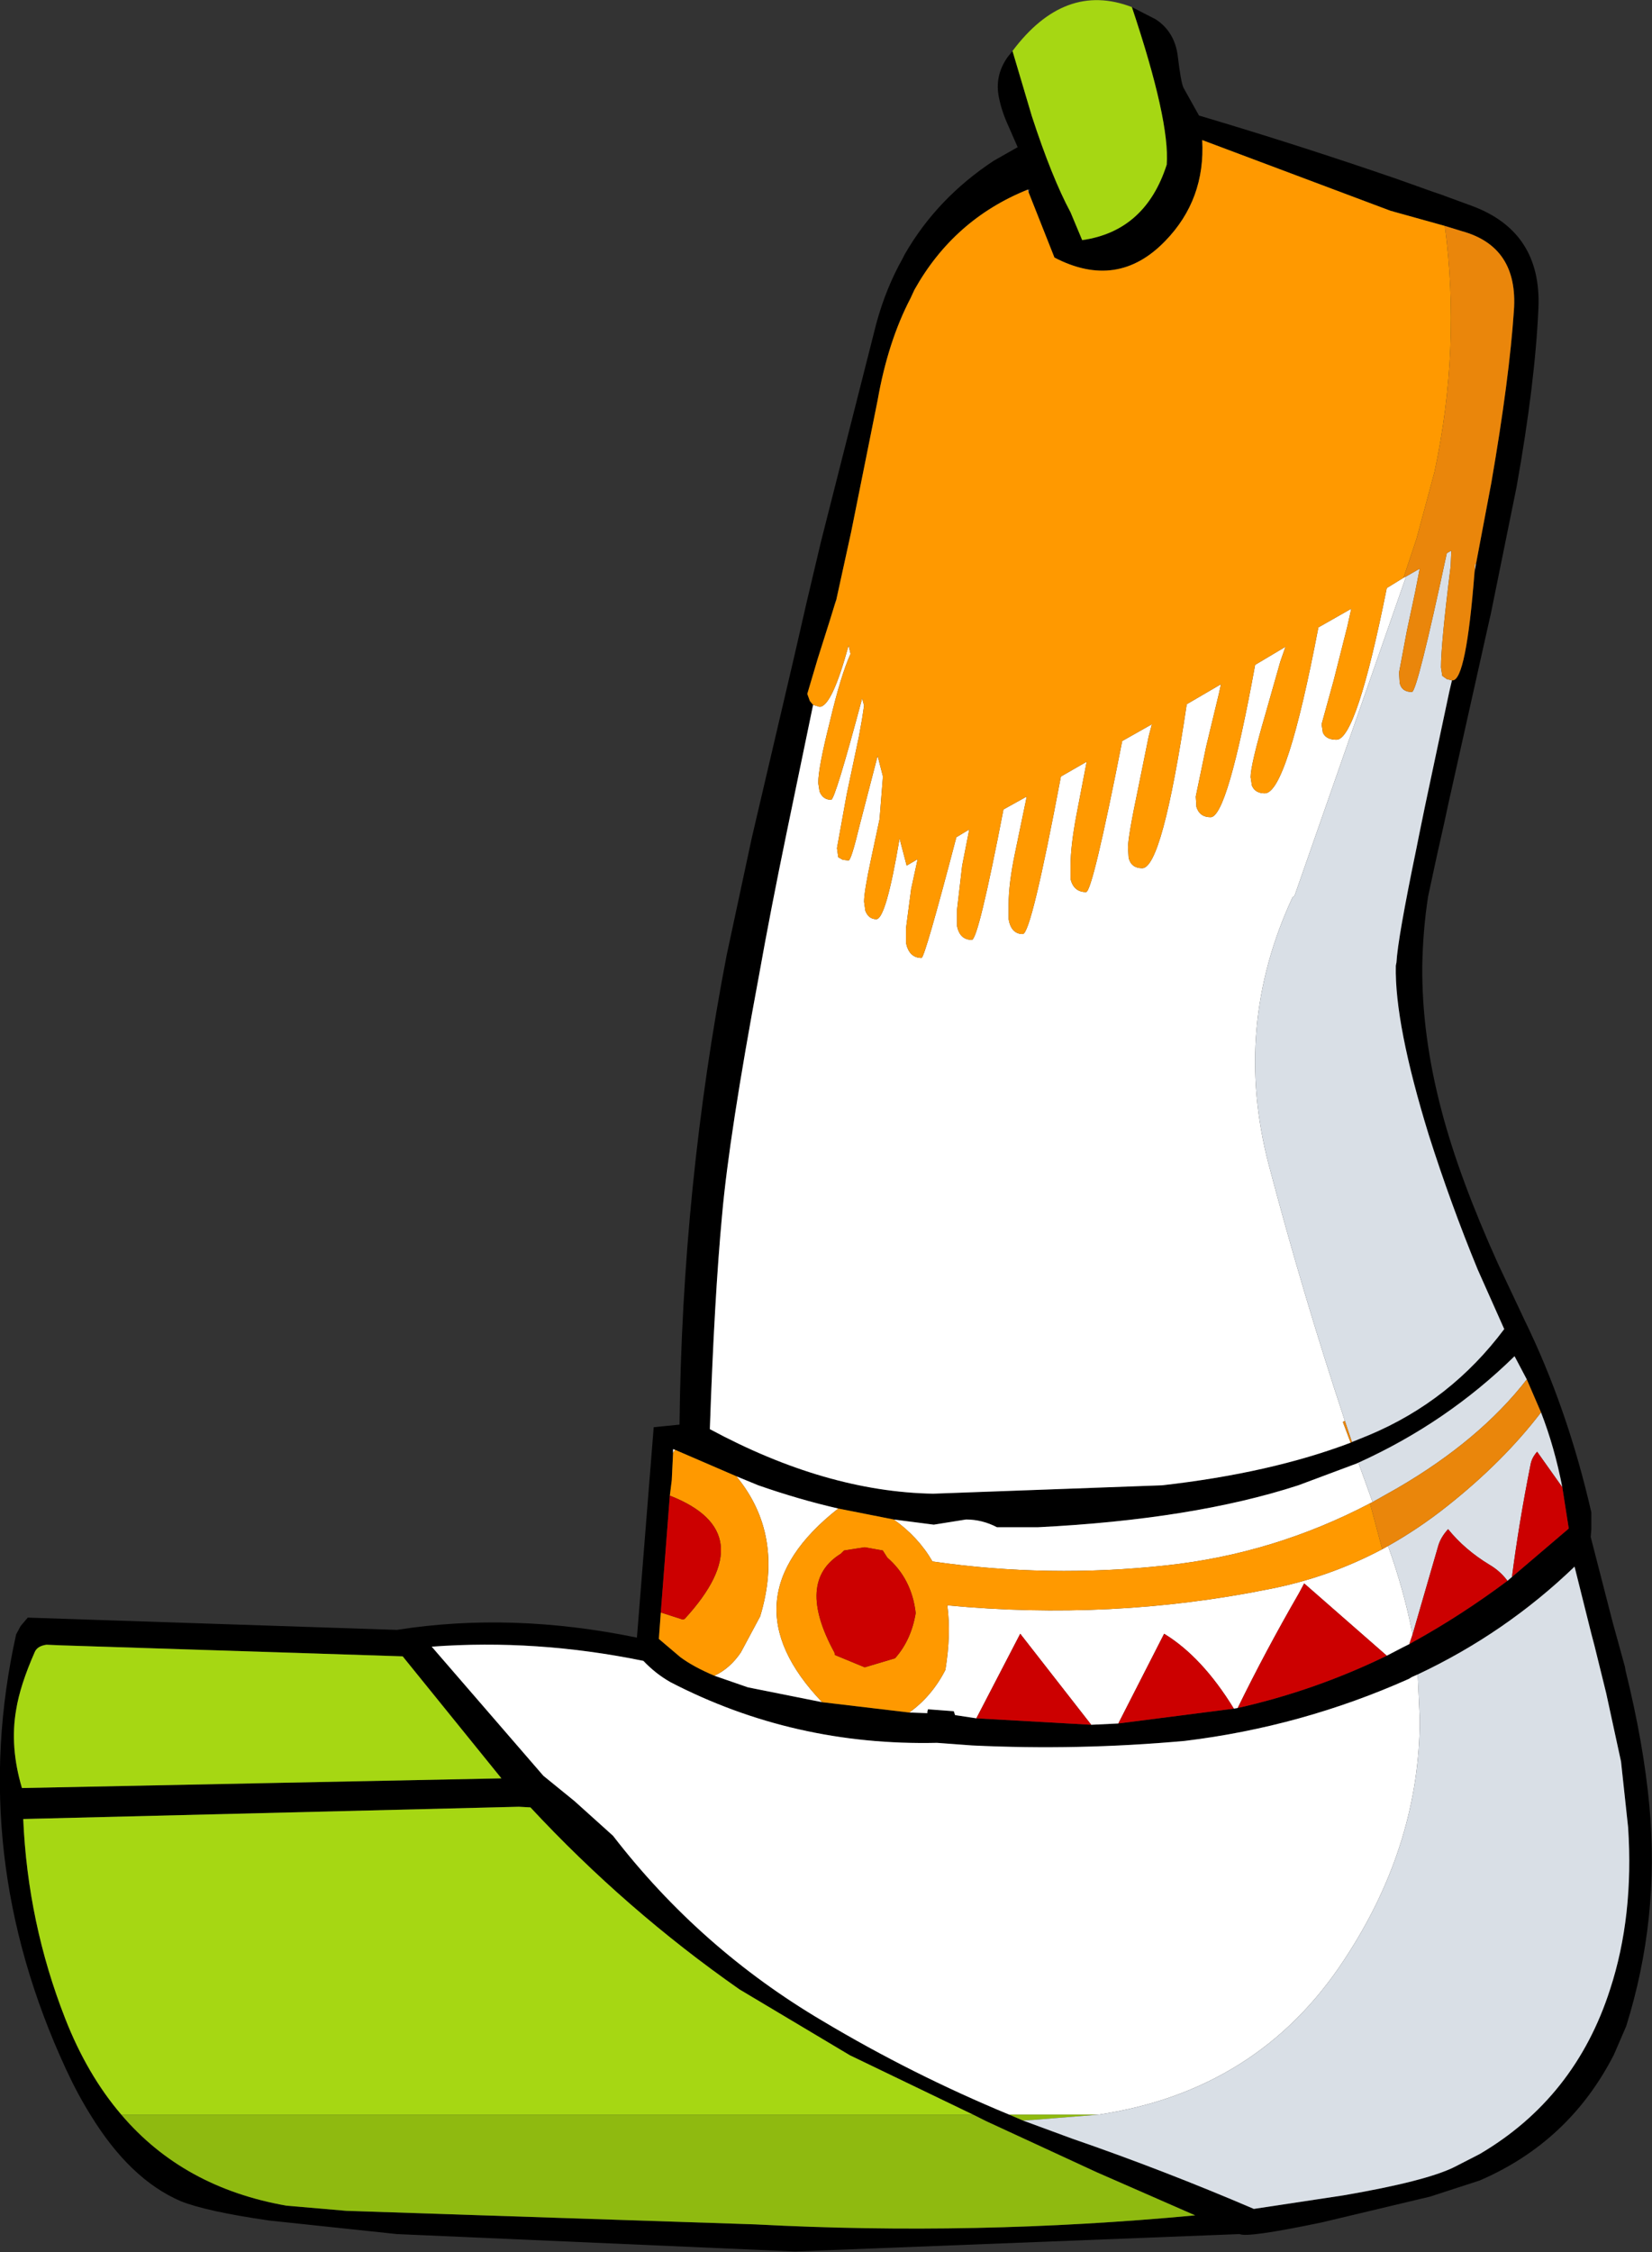
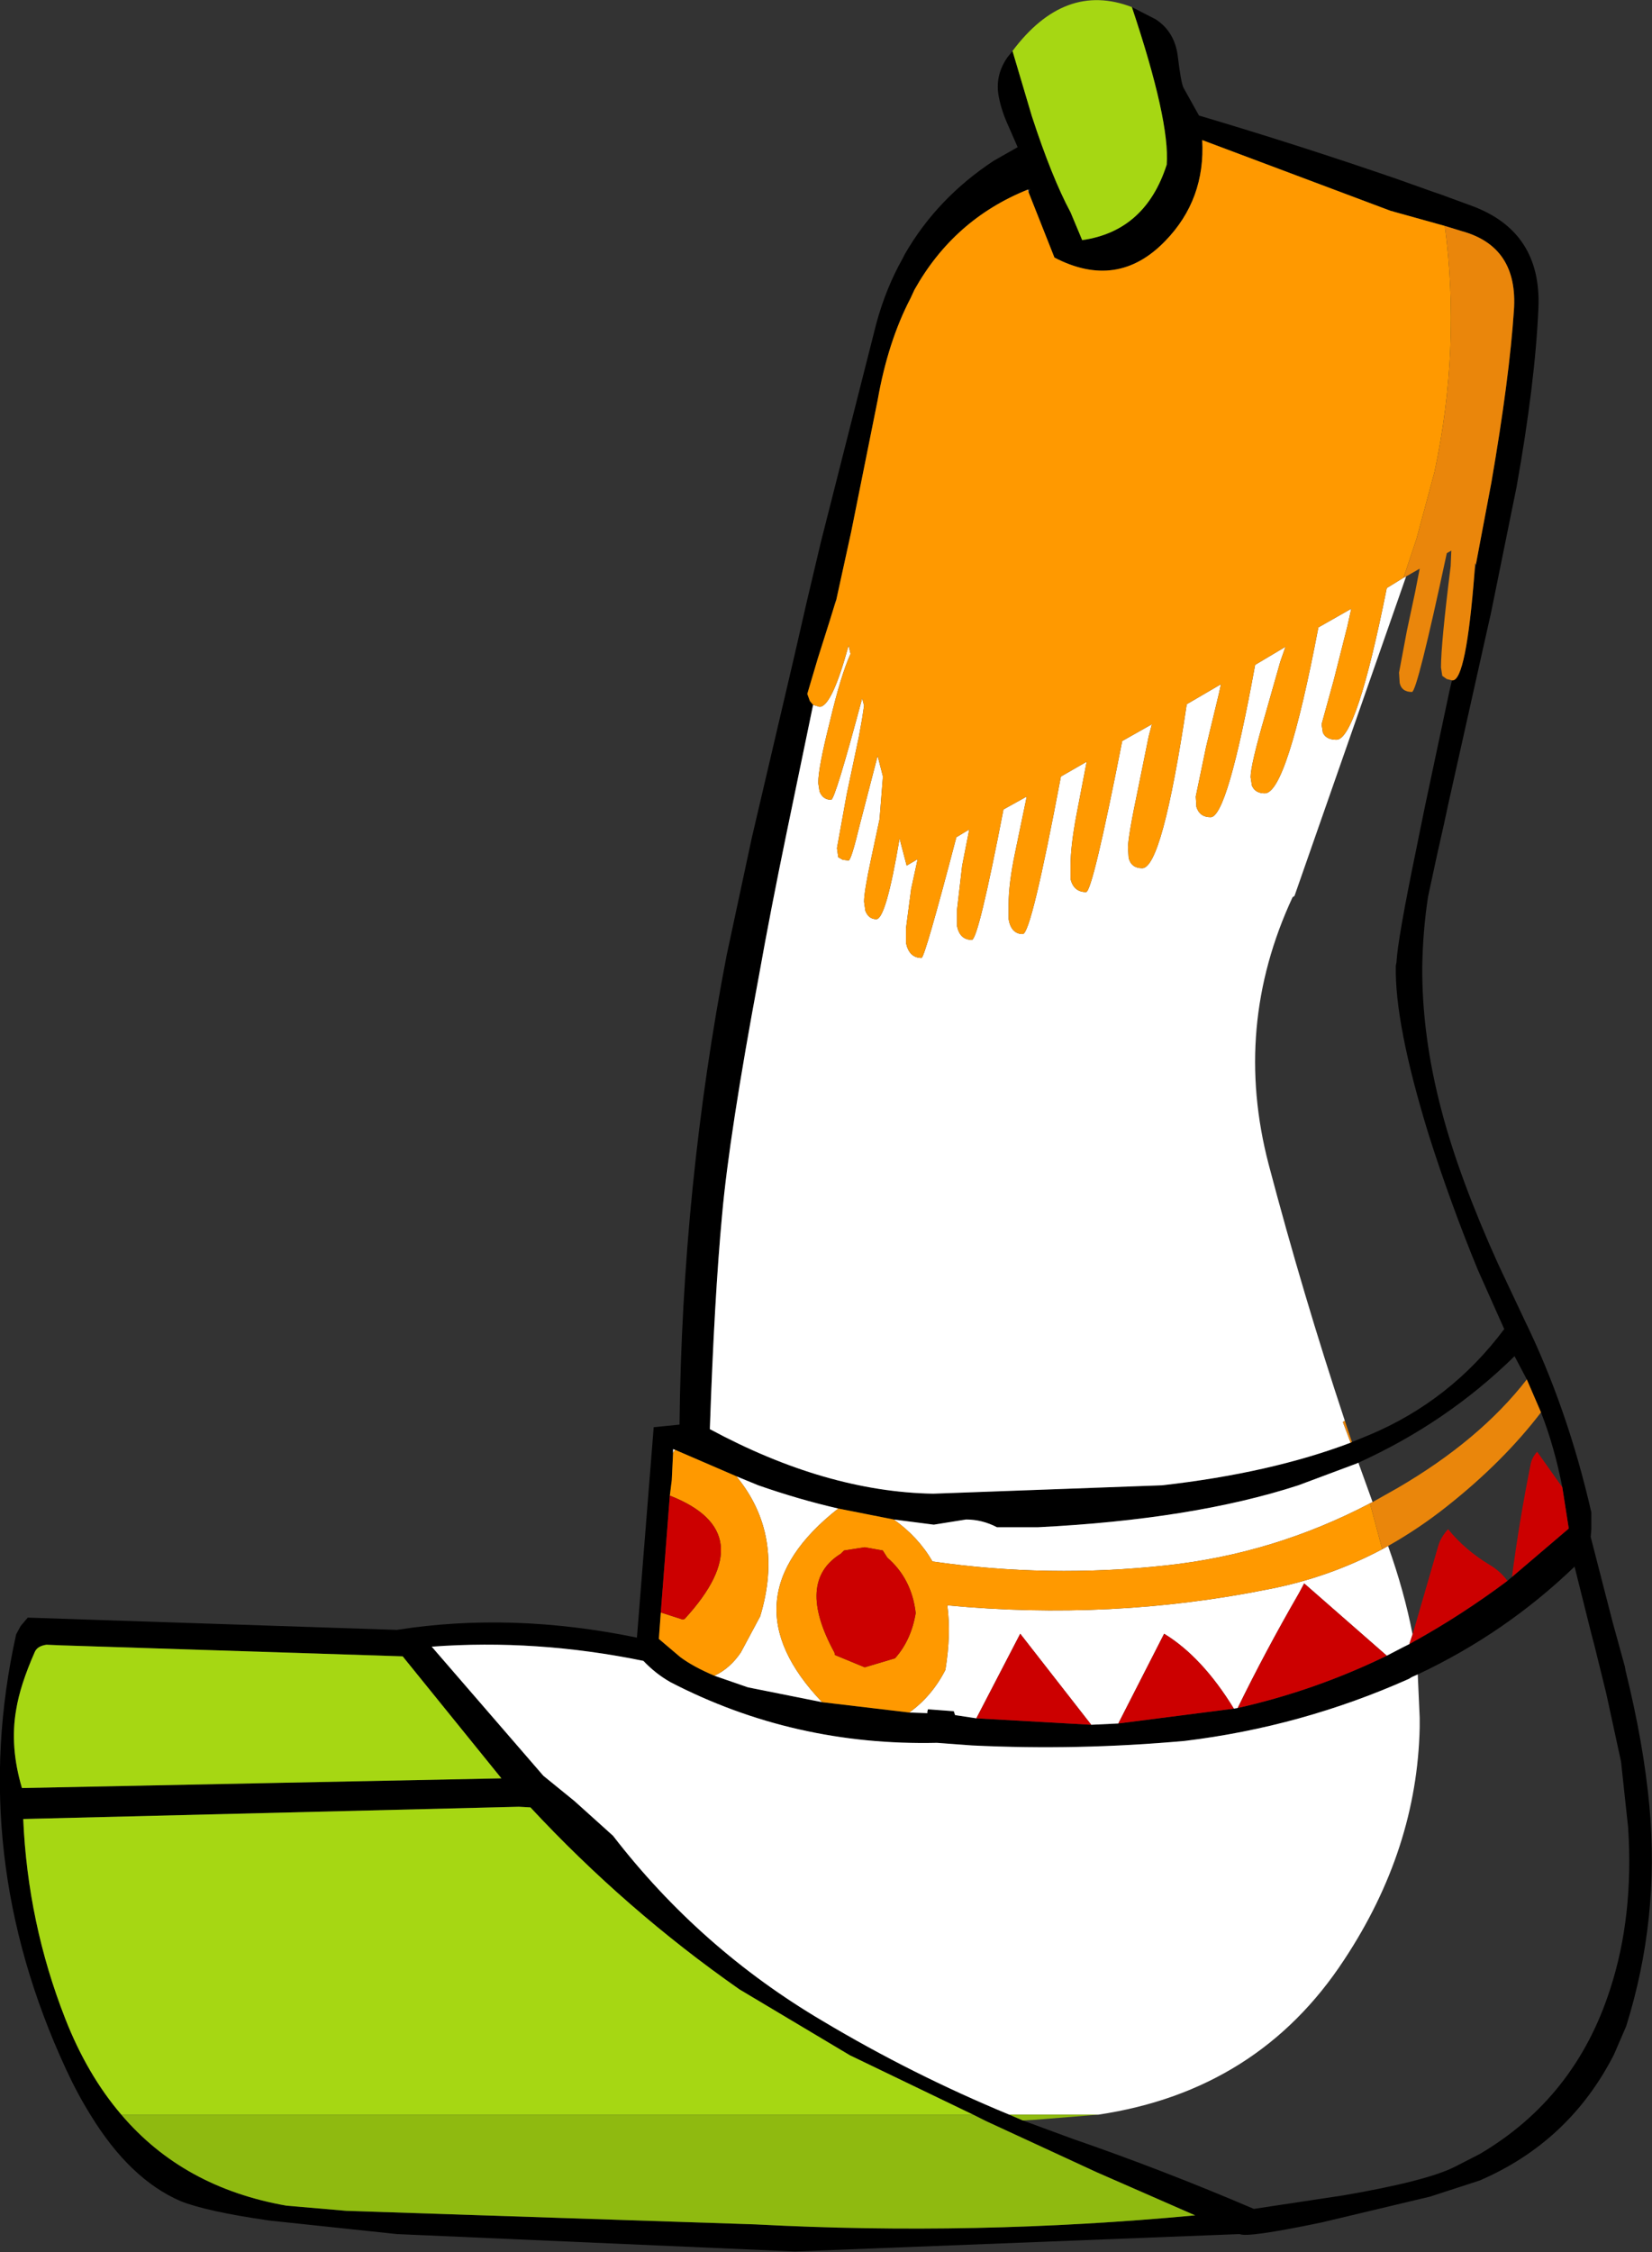
<svg xmlns="http://www.w3.org/2000/svg" height="174.45px" width="128.0px">
  <rect width="100%" height="100%" fill="#333333" stroke="none" />
  <g transform="matrix(1.0, 0.0, 0.0, 1.0, -0.35, 2.95)">
    <path d="M88.05 -2.4 L89.9 -1.45 Q91.35 -0.5 91.6 1.35 91.85 3.45 92.05 3.85 L93.25 6.0 Q100.85 8.25 108.55 10.9 L111.5 11.95 111.95 12.1 114.4 13.0 Q119.8 15.0 119.55 20.9 119.3 26.7 117.85 34.8 L115.85 44.65 115.7 45.3 112.55 59.4 112.25 60.8 111.7 63.25 111.0 66.5 Q110.6 69.1 110.55 71.85 110.5 77.25 112.05 83.1 113.4 88.25 116.4 94.9 L118.45 99.25 Q121.8 106.1 123.65 114.2 L123.65 115.5 123.6 116.1 125.3 122.7 126.25 126.15 126.3 126.45 Q127.7 132.1 128.15 136.95 128.95 145.7 126.35 154.0 L125.4 156.2 Q121.95 162.95 115.0 165.95 L111.15 167.2 102.75 169.2 Q97.0 170.4 96.4 170.1 L61.95 171.45 31.1 170.1 21.2 169.05 Q16.35 168.35 14.35 167.55 10.4 165.85 7.35 160.85 6.35 159.25 5.45 157.3 -2.2 140.75 1.6 123.65 L1.95 123.0 2.5 122.35 31.1 123.3 Q40.0 121.9 49.7 123.9 L51.0 107.6 53.0 107.4 Q53.2 88.95 56.65 71.05 L58.6 61.95 61.9 47.85 62.85 43.7 63.95 39.05 68.25 22.1 Q69.0 19.35 70.3 17.05 L70.45 16.75 Q72.95 12.4 77.35 9.5 L79.2 8.45 78.5 6.85 Q77.95 5.65 77.75 4.6 77.4 2.95 78.4 1.5 L78.8 1.0 80.3 6.05 Q81.85 10.8 83.3 13.5 L84.2 15.65 Q89.1 14.95 90.75 9.8 91.0 6.4 88.05 -2.4 M112.3 14.55 L108.35 13.45 108.2 13.4 108.15 13.4 93.5 7.9 Q93.75 12.5 90.65 15.7 86.95 19.55 82.05 17.0 L80.05 11.95 80.15 11.7 80.0 11.75 79.95 11.75 Q74.25 14.05 71.2 19.5 L70.9 20.15 Q69.15 23.5 68.35 28.05 L66.3 38.25 65.15 43.5 65.05 43.8 64.65 45.1 63.7 48.1 62.9 50.8 63.1 51.35 63.35 51.65 61.3 61.55 Q60.05 67.6 59.15 72.65 56.85 84.95 56.3 91.15 55.7 97.55 55.35 107.75 64.35 112.6 72.65 112.75 L90.4 112.1 Q98.8 111.15 105.0 108.8 L105.1 108.75 106.45 108.2 Q112.75 105.55 116.9 100.0 L114.85 95.4 Q112.75 90.3 111.05 84.95 108.4 76.35 108.5 71.85 L108.55 71.6 Q108.65 69.75 110.1 62.75 L110.3 61.75 110.75 59.55 112.65 50.6 112.85 49.75 112.9 49.75 Q113.95 49.75 114.6 41.35 L114.7 40.8 115.9 34.45 Q117.3 26.35 117.65 21.1 118.0 16.15 113.6 14.95 L112.3 14.55 M69.6 114.75 L65.3 113.9 Q62.25 113.2 59.1 112.1 L57.4 111.4 52.65 109.35 52.5 109.3 52.5 109.6 52.4 111.7 52.25 112.9 51.55 121.95 51.4 124.0 53.05 125.4 Q54.05 126.15 55.7 126.85 L58.3 127.75 64.05 128.9 70.8 129.7 72.2 129.75 72.25 129.75 72.2 129.65 72.25 129.45 74.25 129.6 74.35 129.9 76.0 130.15 84.9 130.65 87.0 130.55 95.95 129.4 96.25 129.35 Q102.25 128.0 107.8 125.3 L109.05 124.65 109.55 124.4 109.9 124.2 Q113.6 122.15 117.15 119.5 L117.5 119.2 121.9 115.45 121.4 112.25 Q120.8 109.15 119.75 106.45 L118.65 103.9 117.7 102.1 Q112.45 107.25 105.6 110.35 L105.5 110.4 100.95 112.1 Q92.8 114.75 80.75 115.35 L77.6 115.35 Q76.45 114.75 75.2 114.75 L72.7 115.15 69.6 114.75 M75.75 160.85 L66.2 156.25 57.65 151.15 Q48.85 145.0 41.45 137.05 L40.55 137.0 2.15 137.95 Q2.5 146.0 5.4 153.4 7.1 157.75 9.75 160.85 14.55 166.5 22.55 167.9 L27.2 168.3 58.9 169.35 Q75.9 170.25 92.95 168.65 L85.3 165.3 76.75 161.35 75.75 160.85 M110.2 126.75 L109.75 126.95 109.5 127.1 Q101.2 130.8 92.15 131.9 83.85 132.65 75.65 132.25 L72.95 132.05 Q61.85 132.3 52.3 127.35 51.15 126.7 50.2 125.7 41.9 124.0 33.8 124.6 L42.45 134.6 44.85 136.55 47.85 139.25 Q54.6 148.0 64.1 153.6 71.05 157.75 78.55 160.85 L79.6 161.3 83.4 162.7 Q90.5 165.15 97.5 168.15 L104.45 167.1 Q110.85 166.0 113.05 164.9 L115.0 163.9 Q122.4 159.55 125.1 151.15 126.95 145.5 126.5 138.6 L125.95 133.5 124.8 128.2 123.9 124.55 123.65 123.6 122.35 118.4 Q117.0 123.55 110.2 126.75 M5.15 124.5 L3.95 124.45 Q3.25 124.55 3.05 125.0 1.9 127.6 1.6 129.5 1.1 132.35 2.05 135.55 L39.2 134.8 31.55 125.35 5.15 124.5" fill="#000000" fill-rule="evenodd" stroke="none" />
    <path d="M78.8 1.0 Q82.85 -4.4 88.05 -2.4 91.0 6.4 90.75 9.8 89.1 14.95 84.2 15.65 L83.3 13.5 Q81.85 10.8 80.3 6.05 L78.8 1.0 M9.75 160.85 Q7.1 157.75 5.4 153.4 2.5 146.0 2.15 137.95 L40.55 137.0 41.45 137.05 Q48.85 145.0 57.65 151.15 L66.2 156.25 75.75 160.85 9.75 160.85 M5.15 124.5 L31.55 125.35 39.2 134.8 2.05 135.55 Q1.1 132.35 1.6 129.5 1.9 127.6 3.05 125.0 3.25 124.55 3.95 124.45 L5.15 124.5" fill="#a6d713" fill-rule="evenodd" stroke="none" />
    <path d="M80.05 11.95 L79.95 11.75 80.0 11.75 80.05 11.95 M65.15 43.5 L65.15 43.55 65.05 43.8 65.15 43.5 M63.35 51.65 L63.85 51.8 Q64.8 51.8 66.1 47.05 L66.25 47.7 Q65.5 49.35 64.65 52.95 63.75 56.5 63.75 57.7 L63.85 58.35 Q64.1 59.0 64.75 59.0 65.05 59.0 67.15 51.15 L67.3 51.7 67.15 52.7 66.9 54.1 65.95 58.6 65.2 62.75 65.3 63.45 65.65 63.65 66.1 63.7 Q66.3 63.7 66.95 61.0 L68.35 55.6 68.75 57.15 68.75 57.35 68.5 60.5 67.85 63.55 Q67.3 66.1 67.3 66.9 L67.4 67.6 Q67.65 68.25 68.25 68.25 69.0 68.25 70.05 62.0 L70.6 64.1 71.45 63.6 70.95 65.9 70.55 68.95 70.55 70.1 Q70.8 71.25 71.75 71.25 72.0 71.25 74.45 61.9 L75.45 61.3 74.9 64.1 74.5 67.55 74.5 68.75 Q74.7 69.85 75.65 69.85 76.15 69.85 78.1 59.75 L79.9 58.75 79.8 59.25 79.0 63.1 Q78.5 65.5 78.5 67.1 L78.5 68.25 Q78.7 69.4 79.6 69.4 80.25 69.4 82.55 57.2 L84.55 56.05 84.5 56.3 83.75 60.2 Q83.3 62.6 83.3 64.1 L83.3 65.15 Q83.55 66.15 84.5 66.15 85.0 66.15 87.3 54.45 L89.6 53.15 89.35 54.1 88.55 58.05 Q87.75 61.85 87.75 62.7 L87.8 63.5 Q88.0 64.3 88.85 64.3 90.4 64.3 92.3 51.6 L94.95 50.05 94.8 50.75 93.8 54.9 93.0 58.75 93.05 59.55 Q93.3 60.35 94.15 60.35 95.45 60.35 97.6 48.55 L99.95 47.15 99.55 48.3 98.4 52.35 Q97.25 56.3 97.25 57.25 L97.35 57.9 Q97.6 58.5 98.35 58.5 100.05 58.5 102.5 45.65 L105.05 44.2 104.75 45.55 103.7 49.7 102.75 53.15 102.85 53.8 Q103.1 54.35 103.9 54.35 105.45 54.35 107.8 42.6 L109.1 41.8 109.3 41.7 100.65 66.45 100.5 66.55 Q95.85 76.55 98.65 87.25 101.3 97.3 104.55 107.1 L104.4 107.2 105.0 108.8 Q98.8 111.15 90.4 112.1 L72.65 112.75 Q64.35 112.6 55.35 107.75 55.7 97.55 56.3 91.15 56.85 84.95 59.15 72.65 60.05 67.6 61.3 61.55 L63.35 51.65 M65.3 113.9 Q56.4 120.9 64.05 128.9 L58.3 127.75 55.7 126.85 Q56.9 126.3 57.75 125.05 L59.25 122.25 Q61.15 115.95 57.4 111.4 L59.1 112.1 Q62.25 113.2 65.3 113.9 M70.8 129.7 Q72.55 128.45 73.6 126.4 74.05 123.65 73.75 121.4 86.45 122.6 98.65 120.15 103.3 119.25 107.45 117.05 L107.9 116.8 Q109.15 120.3 109.8 123.65 L109.55 124.4 109.05 124.65 107.8 125.3 101.4 119.7 101.0 120.45 Q98.4 124.95 96.25 129.35 L95.95 129.4 Q93.5 125.4 90.55 123.6 L87.0 130.55 84.9 130.65 79.4 123.6 76.0 130.15 74.35 129.9 74.25 129.6 72.25 129.45 72.2 129.65 72.2 129.75 70.8 129.7 M106.5 113.5 Q99.05 117.4 90.75 118.3 81.6 119.3 72.6 118.0 71.5 116.1 69.6 114.75 L72.7 115.15 75.2 114.75 Q76.45 114.75 77.6 115.35 L80.75 115.35 Q92.8 114.75 100.95 112.1 L105.5 110.4 105.6 110.35 106.7 113.4 106.5 113.5 M52.5 109.6 L52.5 109.3 52.65 109.35 52.5 109.6 M78.55 160.85 Q71.05 157.75 64.1 153.6 54.6 148.0 47.85 139.25 L44.85 136.55 42.45 134.6 33.8 124.6 Q41.9 124.0 50.2 125.7 51.15 126.7 52.3 127.35 61.85 132.3 72.95 132.05 L75.65 132.25 Q83.85 132.65 92.15 131.9 101.2 130.8 109.5 127.1 L109.75 126.95 110.2 126.75 110.35 130.1 110.35 130.85 Q110.15 140.3 104.5 148.85 97.85 159.0 85.45 160.85 L78.55 160.85" fill="#ffffff" fill-rule="evenodd" stroke="none" />
    <path d="M75.75 160.85 L76.75 161.35 85.3 165.3 92.95 168.65 Q75.9 170.25 58.9 169.35 L27.2 168.3 22.55 167.9 Q14.55 166.5 9.75 160.85 L75.75 160.85 M78.55 160.85 L85.45 160.85 80.5 161.25 79.6 161.3 78.55 160.85" fill="#8fba10" fill-rule="evenodd" stroke="none" />
-     <path d="M114.7 40.8 L114.6 41.35 114.65 40.65 114.7 40.8 M112.85 49.75 L112.65 50.6 110.75 59.55 110.3 61.75 110.1 62.75 Q108.65 69.75 108.55 71.6 L108.5 71.85 Q108.4 76.35 111.05 84.95 112.75 90.3 114.85 95.4 L116.9 100.0 Q112.75 105.55 106.45 108.2 L105.1 108.75 104.55 107.1 Q101.3 97.3 98.65 87.25 95.85 76.55 100.5 66.55 L100.65 66.45 109.3 41.7 110.35 41.1 110.0 42.9 109.35 45.95 108.75 49.15 108.8 49.95 Q108.95 50.65 109.75 50.65 110.15 50.65 112.45 39.9 L112.8 39.7 112.75 40.9 Q112.0 46.9 112.0 48.75 L112.1 49.4 112.45 49.65 112.85 49.75 M105.6 110.35 Q112.45 107.25 117.7 102.1 L118.65 103.9 Q115.0 108.6 108.65 112.3 L106.7 113.4 105.6 110.35 M119.75 106.45 Q120.8 109.15 121.4 112.25 L119.45 109.5 Q119.05 109.95 118.95 110.45 118.05 114.95 117.5 119.2 L117.15 119.5 Q116.6 118.75 115.75 118.25 113.85 117.1 112.55 115.5 112.0 116.1 111.8 116.75 L109.8 123.65 Q109.15 120.3 107.9 116.8 110.3 115.45 112.5 113.7 116.85 110.25 119.75 106.45 M85.45 160.85 Q97.85 159.0 104.5 148.85 110.15 140.3 110.35 130.85 L110.35 130.1 110.2 126.75 Q117.0 123.55 122.35 118.4 L123.65 123.6 123.9 124.55 124.8 128.2 125.95 133.5 126.5 138.6 Q126.95 145.5 125.1 151.15 122.4 159.55 115.0 163.9 L113.05 164.9 Q110.85 166.0 104.45 167.1 L97.5 168.15 Q90.5 165.15 83.4 162.7 L79.6 161.3 80.5 161.25 85.45 160.85" fill="#d9dfe6" fill-rule="evenodd" stroke="none" />
    <path d="M80.05 11.95 L82.05 17.0 Q86.95 19.55 90.65 15.7 93.75 12.5 93.5 7.9 L108.15 13.4 108.2 13.4 108.35 13.45 112.3 14.55 Q113.55 24.0 111.5 33.6 L110.1 38.8 109.1 41.8 107.8 42.6 Q105.45 54.35 103.9 54.35 103.1 54.35 102.85 53.8 L102.75 53.15 103.7 49.7 104.75 45.55 105.05 44.2 102.5 45.65 Q100.05 58.5 98.35 58.5 97.6 58.5 97.35 57.9 L97.25 57.25 Q97.25 56.3 98.4 52.35 L99.55 48.3 99.95 47.15 97.6 48.55 Q95.45 60.35 94.15 60.35 93.3 60.35 93.05 59.55 L93.0 58.75 93.8 54.9 94.8 50.75 94.95 50.05 92.3 51.6 Q90.4 64.3 88.85 64.3 88.0 64.3 87.8 63.5 L87.75 62.7 Q87.75 61.85 88.55 58.05 L89.35 54.1 89.6 53.15 87.3 54.45 Q85.0 66.15 84.5 66.15 83.55 66.15 83.3 65.15 L83.3 64.1 Q83.3 62.6 83.75 60.2 L84.5 56.3 84.55 56.05 82.55 57.2 Q80.25 69.4 79.6 69.4 78.7 69.4 78.5 68.25 L78.5 67.1 Q78.5 65.5 79.0 63.1 L79.8 59.25 79.9 58.75 78.1 59.75 Q76.15 69.85 75.65 69.85 74.7 69.85 74.5 68.75 L74.5 67.55 74.9 64.1 75.45 61.3 74.45 61.9 Q72.0 71.25 71.75 71.25 70.8 71.25 70.55 70.1 L70.55 68.95 70.95 65.9 71.45 63.6 70.6 64.1 70.05 62.0 Q69.0 68.25 68.25 68.25 67.65 68.25 67.4 67.6 L67.3 66.9 Q67.3 66.1 67.85 63.55 L68.5 60.5 68.75 57.35 68.75 57.15 68.35 55.6 66.95 61.0 Q66.3 63.7 66.1 63.7 L65.65 63.65 65.3 63.45 65.2 62.75 65.95 58.6 66.9 54.1 67.15 52.7 67.3 51.7 67.15 51.15 Q65.05 59.0 64.75 59.0 64.1 59.0 63.85 58.35 L63.75 57.7 Q63.75 56.5 64.65 52.95 65.5 49.35 66.25 47.7 L66.1 47.05 Q64.8 51.8 63.85 51.8 L63.35 51.65 63.1 51.35 62.9 50.8 63.7 48.1 64.65 45.1 65.05 43.8 65.15 43.55 65.15 43.5 66.3 38.25 68.35 28.05 Q69.15 23.5 70.9 20.15 L71.2 19.5 Q74.25 14.05 79.95 11.75 L80.05 11.95 M65.5 117.4 Q62.0 119.55 65.0 125.05 L65.05 125.25 67.35 126.2 69.7 125.5 Q70.95 124.1 71.3 122.0 71.0 119.35 69.1 117.7 L68.75 117.15 67.35 116.9 65.75 117.15 65.5 117.4 M65.3 113.9 L69.6 114.75 Q71.5 116.1 72.6 118.0 81.6 119.3 90.75 118.3 99.05 117.4 106.5 113.5 L107.45 117.05 Q103.3 119.25 98.65 120.15 86.45 122.6 73.75 121.4 74.05 123.65 73.6 126.4 72.55 128.45 70.8 129.7 L64.05 128.9 Q56.4 120.9 65.3 113.9 M52.5 109.6 L52.65 109.35 57.4 111.4 Q61.15 115.95 59.25 122.25 L57.75 125.05 Q56.9 126.3 55.7 126.85 54.05 126.15 53.05 125.4 L51.4 124.0 51.55 121.95 53.25 122.5 53.4 122.45 Q59.55 115.75 52.25 112.9 L52.4 111.7 52.5 109.6" fill="#ff9900" fill-rule="evenodd" stroke="none" />
    <path d="M109.1 41.8 L110.1 38.8 111.5 33.6 Q113.55 24.0 112.3 14.55 L113.6 14.95 Q118.0 16.15 117.65 21.1 117.3 26.35 115.9 34.45 L114.7 40.8 114.65 40.65 114.6 41.35 Q113.95 49.75 112.9 49.75 L112.85 49.75 112.45 49.65 112.1 49.4 112.0 48.75 Q112.0 46.9 112.75 40.9 L112.8 39.7 112.45 39.9 Q110.15 50.65 109.75 50.65 108.95 50.65 108.8 49.95 L108.75 49.15 109.35 45.95 110.0 42.9 110.35 41.1 109.3 41.7 109.1 41.8 M105.1 108.75 L105.0 108.8 104.4 107.2 104.55 107.1 105.1 108.75 M107.45 117.05 L106.5 113.5 106.7 113.4 108.65 112.3 Q115.0 108.6 118.65 103.9 L119.75 106.45 Q116.85 110.25 112.5 113.7 110.3 115.45 107.9 116.8 L107.45 117.05" fill="#ea860b" fill-rule="evenodd" stroke="none" />
    <path d="M65.5 117.4 L65.75 117.15 67.35 116.9 68.75 117.15 69.1 117.7 Q71.0 119.35 71.3 122.0 70.95 124.1 69.7 125.5 L67.35 126.2 65.05 125.25 65.0 125.05 Q62.0 119.55 65.5 117.4 M121.4 112.25 L121.9 115.45 117.5 119.2 Q118.05 114.95 118.95 110.45 119.05 109.95 119.45 109.5 L121.4 112.25 M117.15 119.5 Q113.6 122.15 109.9 124.2 L109.55 124.4 109.8 123.65 111.8 116.75 Q112.0 116.1 112.55 115.5 113.85 117.1 115.75 118.25 116.6 118.75 117.15 119.5 M107.8 125.3 Q102.25 128.0 96.25 129.35 98.4 124.95 101.0 120.45 L101.4 119.7 107.8 125.3 M95.95 129.4 L87.0 130.55 90.55 123.6 Q93.5 125.4 95.95 129.4 M84.9 130.65 L76.0 130.15 79.4 123.6 84.9 130.65 M52.25 112.9 Q59.55 115.75 53.4 122.45 L53.25 122.5 51.55 121.95 52.25 112.9" fill="#cc0000" fill-rule="evenodd" stroke="none" />
  </g>
</svg>